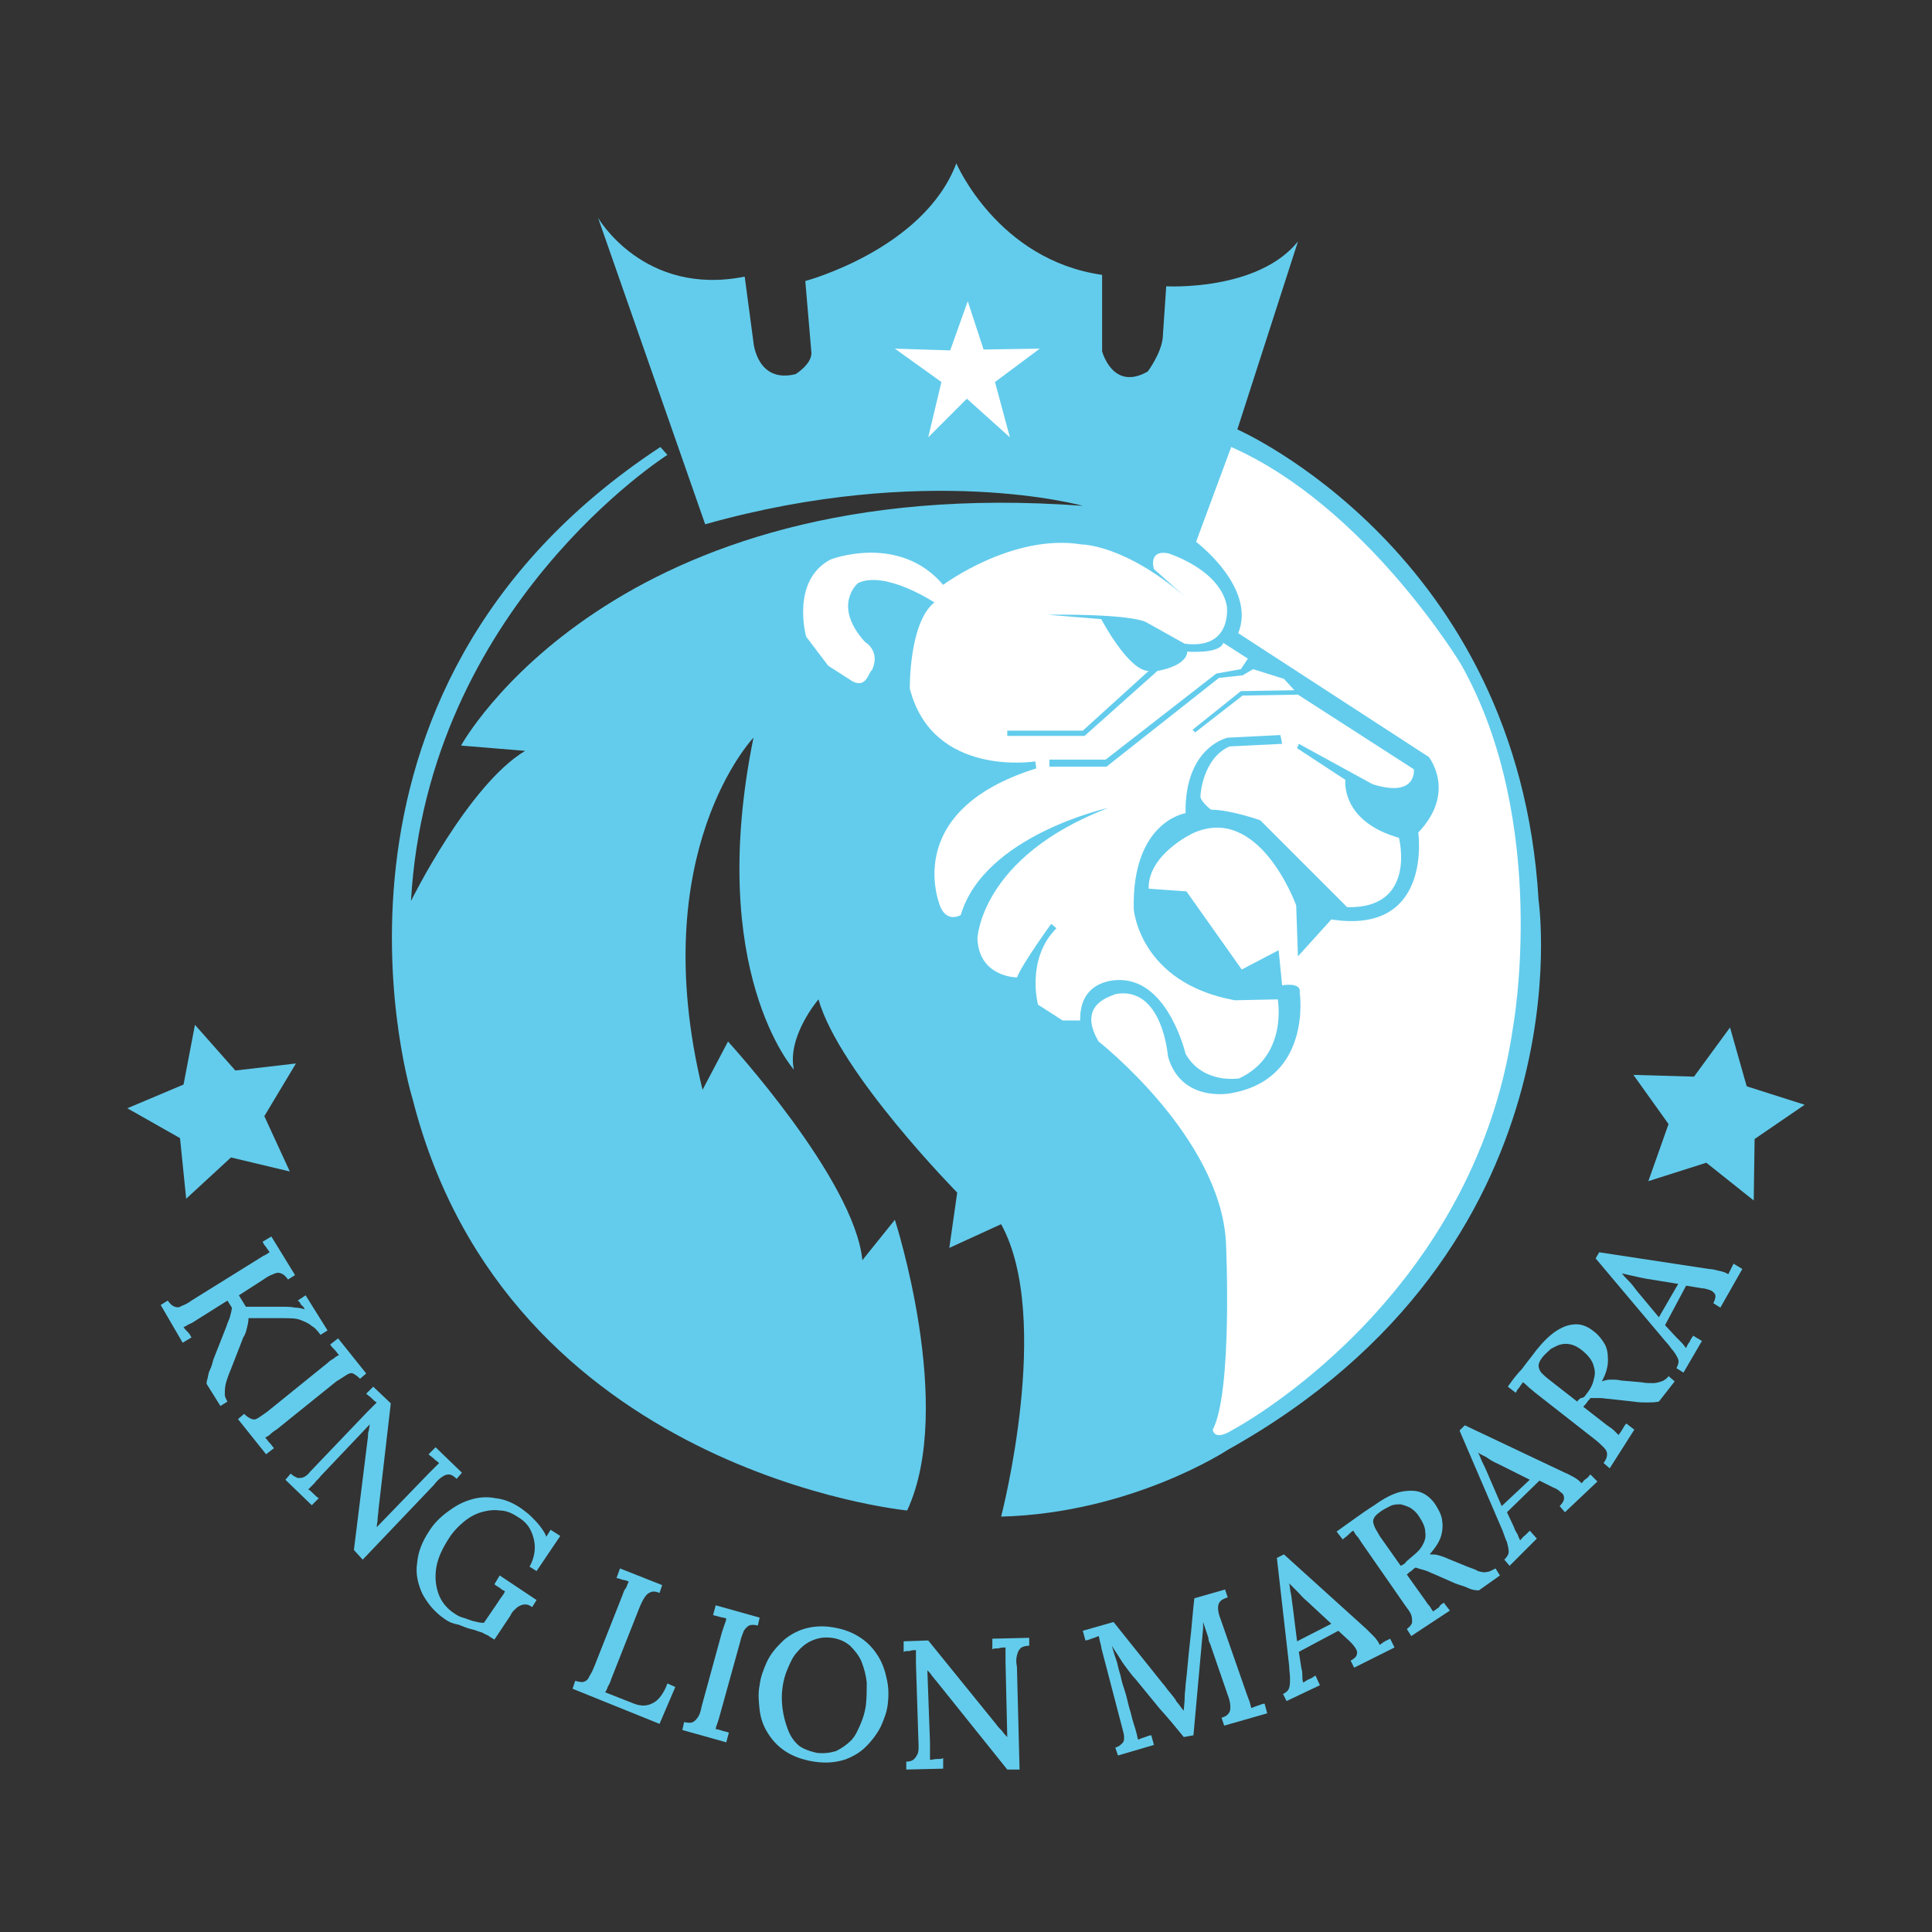
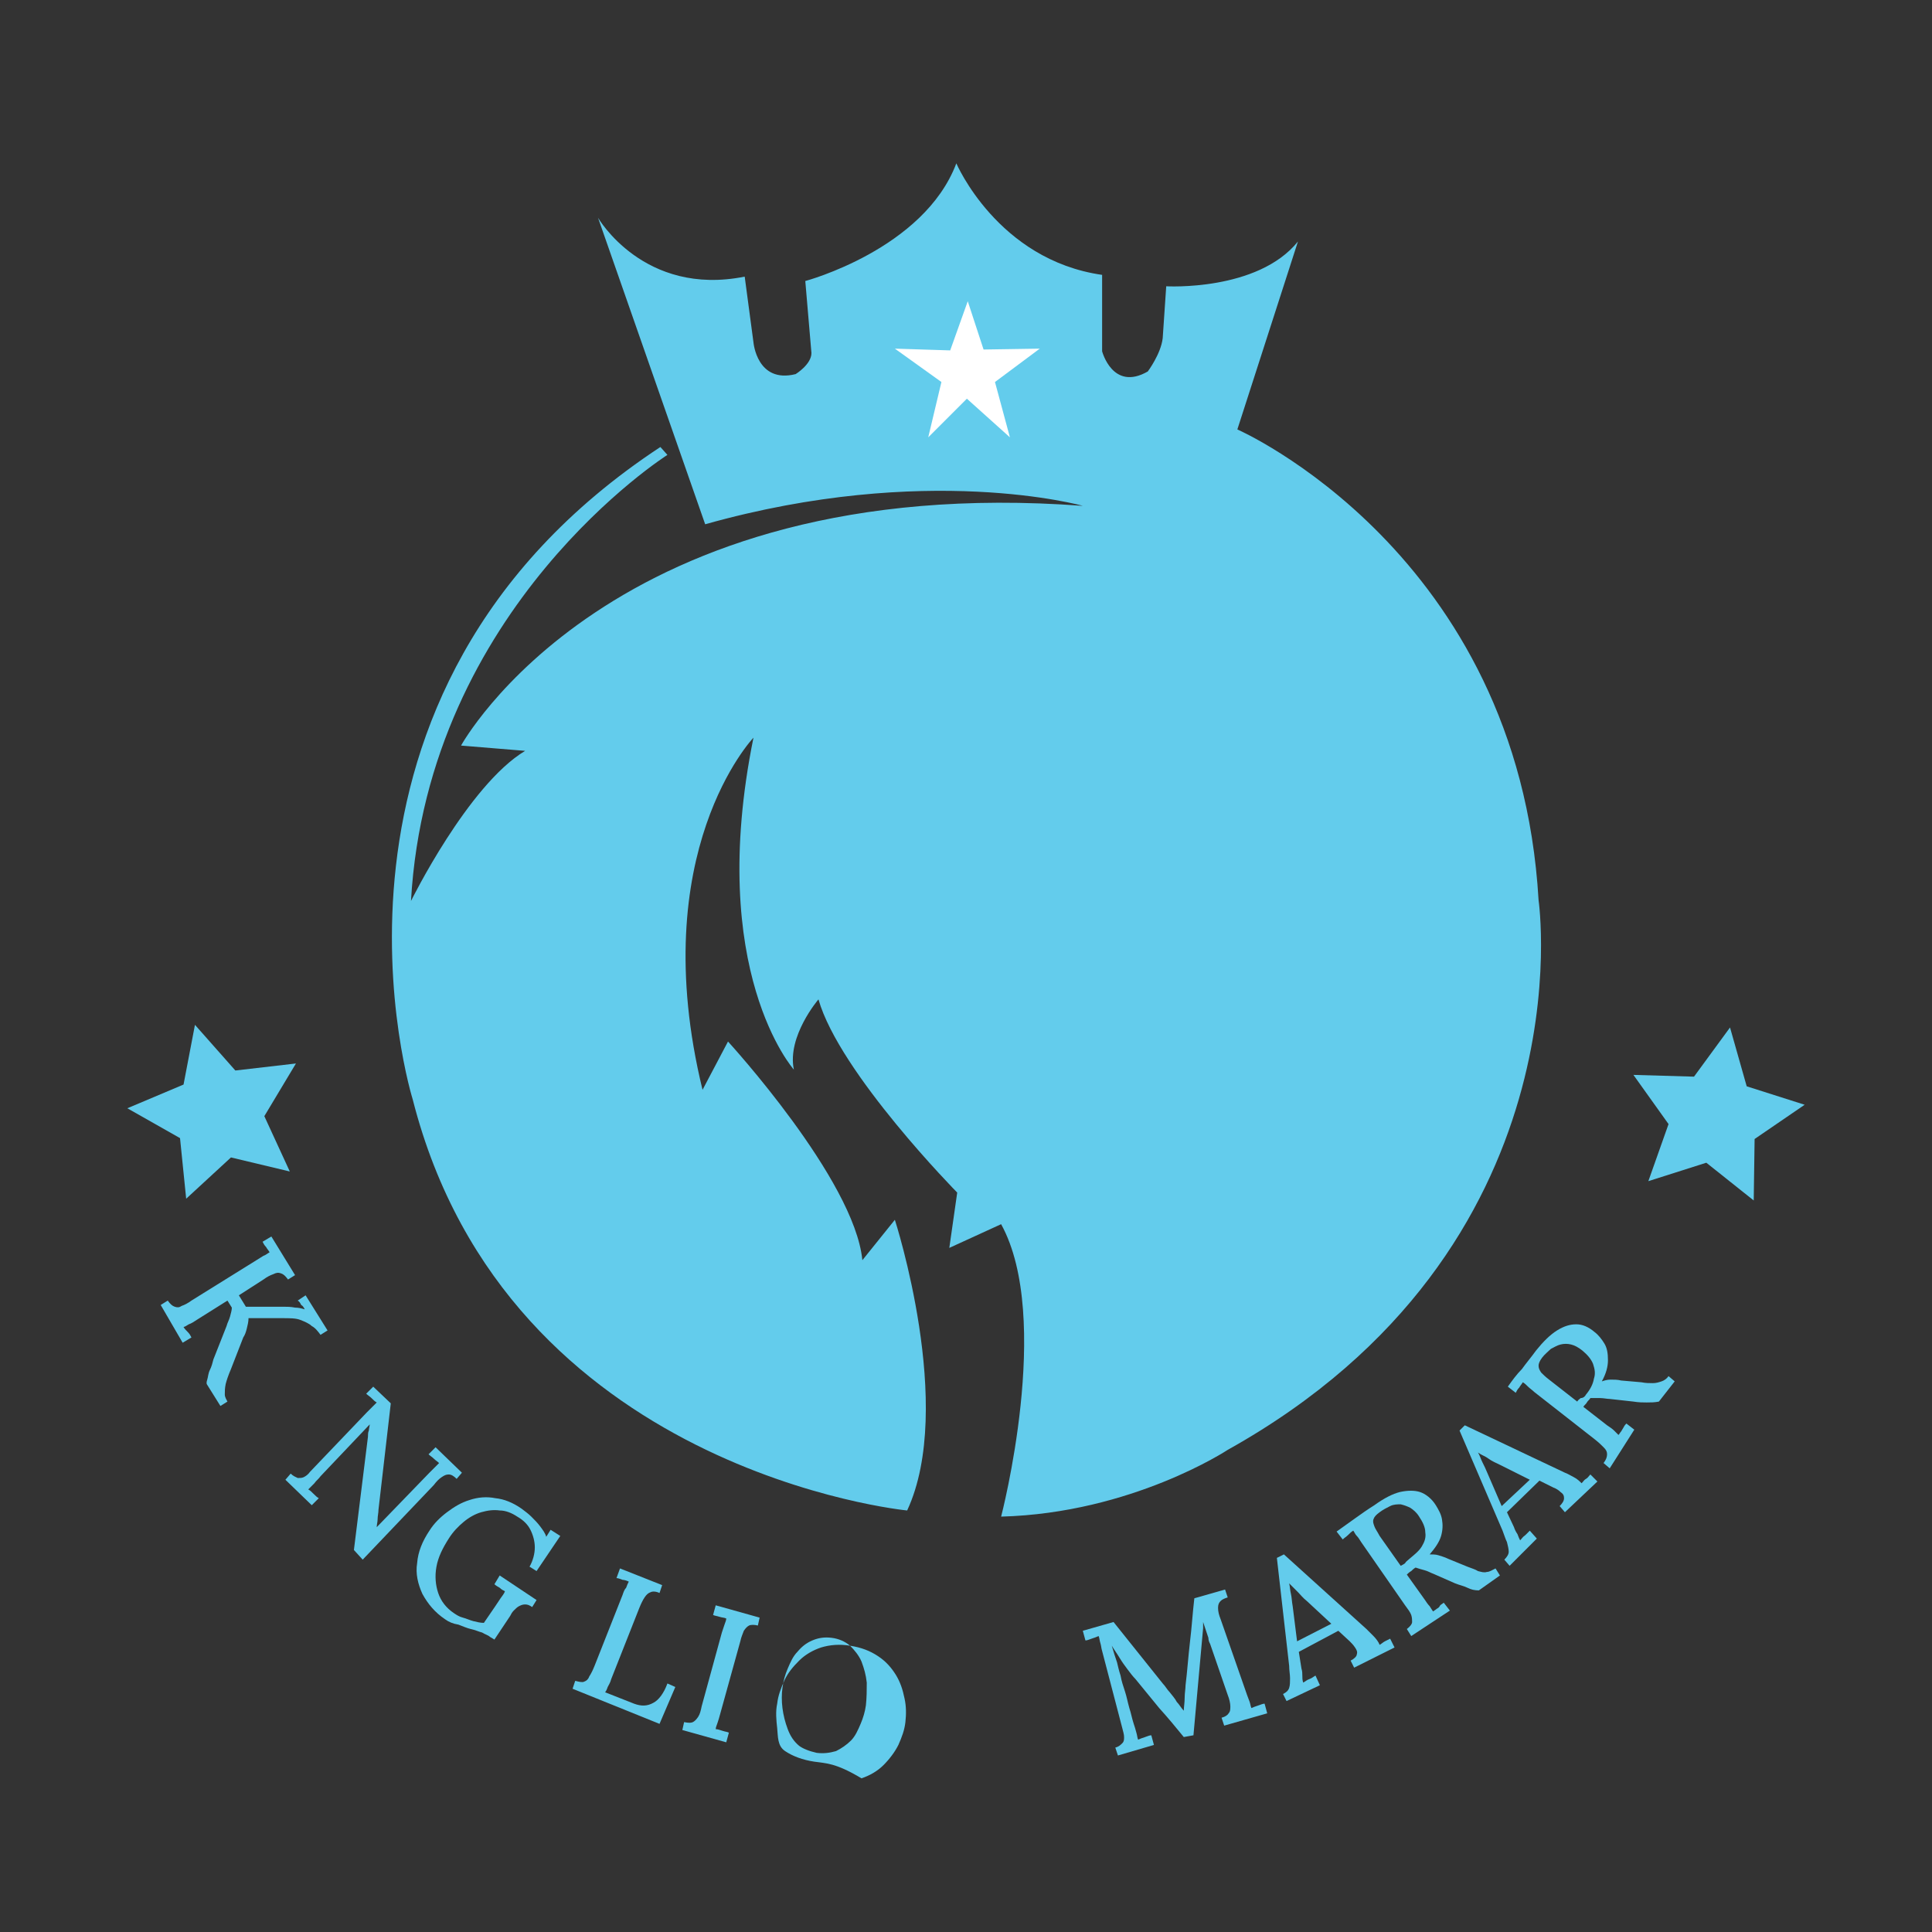
<svg xmlns="http://www.w3.org/2000/svg" version="1.1" id="Layer_1" x="0px" y="0px" viewBox="0 0 220 220" style="enable-background:new 0 0 220 220;" xml:space="preserve">
  <rect x="0" y="0" width="220" height="220" fill="#333333" stroke="none" />
  <style type="text/css">
	.st0{fill:#63CCEC;}
	.st1{fill:#FFFFFF;}
</style>
  <g>
    <path class="st0" d="M52.5,84.9c0,0,17.1-31.3,70.8-27.3c0,0-17.8-5-43,2.1L68.1,24.8c0,0,5.2,9,16.7,6.7l1,7.5   c0,0,0.4,4.7,4.8,3.6c0,0,1.8-1.1,1.8-2.4L91.7,32c0,0,13.5-3.6,17.2-13.4c0,0,4.7,11,16.6,12.7V40c0,0,1.2,4.6,5.2,2.3   c0,0,1.5-2,1.7-3.8l0.4-5.9c0,0,10.4,0.6,15-5.1l-6.9,21.4c0,0,32,14,34.3,53.6c0,0,5.8,39.6-35.4,62.6c0,0-10.9,7.2-25.8,7.6   c0,0,5.9-22.6,0-33.3l-5.9,2.7l0.9-6.3c0,0-13.4-13.6-15.8-22c0,0-3.6,4.2-2.8,8c0,0-10-11.2-4.6-37.8c0,0-12.4,13-5.8,40.1   l2.9-5.5c0,0,14.4,15.7,15.3,24.9l3.7-4.6c0,0,6.9,21.3,1.4,33.1c0,0-45.5-4.4-56.3-46.8c0,0-14.5-46.2,28.2-74.3l0.8,0.9   c0,0-27.3,17.3-29.2,50.8c0,0,6.5-13.2,13-17.1L52.5,84.9z" />
-     <path class="st1" d="M97.1,77.6l-2.8-1.8l-2.5-3.3c0,0-1.8-6.4,2.8-8.8c0,0,7.8-3,12.8,2.9c0,0,7.9-5.9,15.8-4.6c0,0,4.9,0,11.8,6   l-3.6-3.2c0,0-0.7-2.2,1.6-1.8c0,0,5.9,1.8,6.7,6c0,0,0.7,5-4.8,4.3l-4.3-2.4c0,0-1.1-1-11.3-0.9l6.1,0.5c0,0,3.1,5.9,5.4,5.9   l-7.5,6.8h-8.6v0.6h8.8l8.3-7.4c0,0,3.3-0.5,3.4-2.2c0,0,3.7,0.3,4.1-1l2.8,1.8l-0.8,1.2l-2.8,0.5l-12.6,9.8h-6.4l0,0.8h6.5   l12.8-10.1l2.7-0.3l1.2-0.7l3.5,1.1l1.2,1.3l-6.1,0.1l-5.5,4.4l0.3,0.3l5.4-4.2l6.3-0.1l13.2,8.5c0,0,0.4,3.3-4.7,1.7l-8.4-4.6   l-0.2,0.5l5.5,3.6c0,0-0.6,4.7,6.1,6.6c0,0,2.1,8.1-5.9,7.9l-9.9-9.9c0,0-3.4-1.2-5.6-1.2c0,0-1.3-1-1.2-1.6c0,0,0.2-4.2,3.3-5.6   l6-0.3l-0.2-1l-6,0.3c0,0-4.9,1-4.8,8.6c0,0-6.1,0.9-5.9,10.9c0,0,0.6,8.4,11.5,10.4l4.9-0.1c0,0,1.2,6.4-4.4,9   c0,0-4.1,0.7-6.1-2.8c0,0-1.9-8.2-7.3-8.4c0,0-4.8-0.4-4.7,4.6h-2l-2.8-1.8c0,0-1.4-5.2,2.1-8.7l-0.6-0.5c0,0-3.2,4.4-3.9,6.1   c0,0-4.3,0-4.5-4.4c0,0,0.3-9.3,14.9-14.9c0,0-14.1,3.1-16.8,12.2c0,0-1.5,0.9-2.3-0.9c0,0-4.8-10.9,10.9-15.8l-0.1-0.8   c0,0-11.7,1.9-14.3-8.3c0,0-0.1-7.5,2.8-9.8c0,0-5.6-3.7-8.7-2.2c0,0-3,2.5,0.8,6.7c0,0,1.8,1,0.8,3.2   C98.9,76.5,98.7,78.4,97.1,77.6z" />
-     <path class="st1" d="M125.1,118.6c0,0,13.8,10.8,14.5,22.8c0,0,0.8,17-1.5,21.4c0,0,0.1,1.4,2.3,0c0,0,27.4-14.5,31.9-45.9   c0,0,4.2-23.2-5.9-41.2c0,0-10.8-18-26.2-24.8l-4,10.8c0,0,6.9,5.2,4.8,10.4l21.7,14.1c0,0,3.2,4-1.2,8.6c0,0,1.7,11.7-9.9,9.9   l-3.8,4.2l-0.2-5.8c0,0-4.2-11.7-11.8-8.2c0,0-5.1,2.4-5,6.3l4.3,0.3l6.3,8.9l4.2-2.2l0.4,4c0,0,2.2-0.4,2,0.8   c0,0,1.5,9.9-7.9,11.5c0,0-5.6,1.1-7.1-4.2c0,0-0.6-8.1-6-7.1C126.8,113.4,122.5,114.2,125.1,118.6z" />
    <polygon class="st0" points="33,133.4 26.3,131.8 21.2,136.5 20.5,129.6 14.5,126.2 20.9,123.5 22.2,116.7 26.8,121.9 33.7,121.1    30.1,127.1  " />
    <polygon class="st0" points="199.7,136.7 194.3,132.4 187.7,134.5 190,128 186,122.4 192.9,122.6 197,117 198.9,123.7 205.5,125.8    199.8,129.7  " />
    <g>
      <path class="st0" d="M18.3,148.6l0.8-0.5c0.3,0.4,0.5,0.6,0.8,0.7c0.3,0.1,0.5,0.1,0.8-0.1c0.3-0.1,0.7-0.3,1.1-0.6l7.4-4.6    c0.3-0.2,0.5-0.3,0.8-0.5c0.3-0.1,0.5-0.3,0.7-0.4c-0.1-0.2-0.3-0.4-0.4-0.6c-0.2-0.2-0.3-0.4-0.4-0.6l1-0.6l2.7,4.4l-0.8,0.5    c-0.3-0.4-0.5-0.6-0.8-0.7c-0.3-0.1-0.5-0.1-0.9,0.1c-0.3,0.1-0.7,0.3-1.1,0.6l-2.8,1.8l0.8,1.3l4.3,0c0.4,0,0.8,0,1.3,0.1    c0.4,0,0.8,0.1,1.1,0.2c-0.1-0.2-0.2-0.4-0.4-0.5c-0.1-0.2-0.2-0.4-0.4-0.5l0.9-0.6l2.5,4l-0.8,0.5c-0.3-0.4-0.6-0.8-1-1    c-0.3-0.3-0.8-0.5-1.3-0.7s-1.2-0.2-2.1-0.2l-3.8,0c0,0.4-0.1,0.8-0.2,1.2c-0.1,0.4-0.2,0.7-0.4,1l-1.4,3.6    c-0.3,0.7-0.5,1.3-0.6,1.7c-0.1,0.5-0.1,0.8-0.1,1.2c0,0.3,0.2,0.6,0.3,0.8l-0.8,0.5l-1.5-2.4c-0.1-0.1-0.1-0.3,0-0.6    c0.1-0.3,0.1-0.7,0.3-1.1s0.3-0.8,0.4-1.2l1.5-3.8c0.1-0.4,0.3-0.7,0.4-1.1c0.1-0.4,0.2-0.7,0.2-1l-0.5-0.8l-3.5,2.2    c-0.3,0.2-0.6,0.4-0.9,0.5c-0.3,0.2-0.5,0.3-0.6,0.3c0.1,0.2,0.3,0.4,0.5,0.6c0.2,0.2,0.3,0.4,0.4,0.6l-1,0.6L18.3,148.6z" />
-       <path class="st0" d="M41,157c-0.3-0.3-0.6-0.5-0.8-0.6s-0.5,0-0.8,0.2s-0.6,0.4-1.1,0.7l-6.7,5.4c-0.3,0.2-0.6,0.4-0.8,0.6    c-0.2,0.2-0.4,0.3-0.6,0.4c0.2,0.2,0.3,0.4,0.5,0.6c0.2,0.2,0.3,0.4,0.5,0.6l-0.9,0.7l-3.2-4l0.7-0.6c0.3,0.3,0.6,0.5,0.9,0.6    s0.5,0,0.8-0.2c0.3-0.2,0.6-0.4,1-0.7l6.8-5.5c0.2-0.2,0.5-0.4,0.7-0.5c0.2-0.2,0.4-0.3,0.6-0.4c-0.2-0.2-0.3-0.4-0.5-0.6    c-0.2-0.2-0.4-0.4-0.5-0.6l0.9-0.7l3.2,4L41,157z" />
      <path class="st0" d="M40.3,176.5l1.6-12.9c0-0.2,0-0.5,0.1-0.7c0-0.2,0.1-0.5,0.1-0.7l0,0l-5.6,5.9c-0.2,0.3-0.5,0.5-0.7,0.8    c-0.2,0.2-0.5,0.5-0.7,0.7c0.2,0.1,0.4,0.3,0.6,0.5c0.2,0.2,0.4,0.4,0.6,0.5l-0.8,0.8l-3-2.9l0.6-0.7c0.3,0.3,0.6,0.4,0.8,0.5    c0.3,0,0.5,0,0.7-0.1c0.2-0.1,0.5-0.3,0.7-0.6l6.5-6.8c0.2-0.2,0.4-0.4,0.6-0.6c0.2-0.2,0.4-0.4,0.5-0.5c-0.2-0.1-0.4-0.3-0.6-0.5    c-0.2-0.2-0.4-0.3-0.6-0.5l0.8-0.8l2,1.9l-1.4,12.1c0,0.4-0.1,0.7-0.1,1.1c0,0.3-0.1,0.6-0.1,0.9l0,0l6-6.2    c0.2-0.2,0.4-0.4,0.6-0.6c0.2-0.2,0.4-0.4,0.5-0.5c-0.2-0.2-0.4-0.3-0.6-0.5c-0.2-0.2-0.4-0.3-0.6-0.5l0.8-0.8l3,2.9l-0.6,0.7    c-0.3-0.3-0.6-0.5-0.9-0.5s-0.5,0.1-0.8,0.3s-0.6,0.5-0.9,0.9l-8.1,8.5L40.3,176.5z" />
      <path class="st0" d="M50.7,184.4c-1.2-0.8-2-1.8-2.6-2.9c-0.5-1.1-0.8-2.3-0.6-3.5c0.1-1.3,0.6-2.5,1.4-3.7c0.5-0.8,1.2-1.5,2-2.1    c0.8-0.6,1.6-1.1,2.6-1.4c0.9-0.3,1.9-0.4,2.9-0.2c1,0.1,2,0.5,3,1.2c0.4,0.3,0.8,0.6,1.1,0.9c0.4,0.4,0.7,0.7,1,1.1    c0.3,0.4,0.6,0.8,0.7,1.2l0.5-0.8l1.1,0.7l-2.7,4l-0.8-0.5c0.4-0.7,0.6-1.5,0.6-2.2c0-0.7-0.2-1.4-0.5-2c-0.3-0.6-0.8-1.1-1.5-1.5    c-0.6-0.4-1.3-0.7-2-0.7c-0.7-0.1-1.4,0-2.1,0.2s-1.4,0.6-2,1.1c-0.6,0.5-1.2,1.1-1.7,1.9c-0.7,1.1-1.2,2.1-1.4,3.2    s-0.1,2.1,0.2,3c0.3,0.9,0.9,1.7,1.8,2.3c0.3,0.2,0.6,0.4,1,0.5s0.8,0.3,1.2,0.4c0.4,0.1,0.8,0.2,1.2,0.2l1.3-1.9    c0.2-0.3,0.4-0.6,0.6-0.9c0.2-0.3,0.4-0.5,0.5-0.8c-0.2-0.1-0.4-0.2-0.6-0.4c-0.2-0.1-0.5-0.3-0.6-0.4l0.6-1l4.2,2.8l-0.5,0.8    c-0.3-0.2-0.5-0.3-0.8-0.3c-0.3,0-0.5,0.1-0.7,0.2s-0.4,0.3-0.6,0.5c-0.2,0.2-0.3,0.4-0.4,0.6l-1.8,2.7l-0.5-0.3    c-0.2-0.2-0.6-0.3-0.9-0.5c-0.4-0.1-0.8-0.3-1.3-0.4c-0.4-0.1-0.9-0.3-1.4-0.5C51.6,184.9,51.1,184.7,50.7,184.4z" />
      <path class="st0" d="M65.2,192.3l0.3-0.9c0.4,0.1,0.8,0.2,1,0.1c0.3-0.1,0.5-0.3,0.6-0.6c0.2-0.3,0.4-0.7,0.6-1.2l3.2-8.1    c0.1-0.3,0.2-0.6,0.4-0.8c0.1-0.3,0.2-0.5,0.3-0.7c-0.2-0.1-0.5-0.2-0.7-0.2c-0.3-0.1-0.5-0.2-0.7-0.2l0.4-1.1l4.8,1.9l-0.3,0.9    c-0.4-0.2-0.8-0.2-1-0.1c-0.3,0.1-0.5,0.3-0.7,0.6c-0.2,0.3-0.4,0.7-0.6,1.2l-3.2,8.1c-0.1,0.4-0.3,0.7-0.4,0.9    c-0.1,0.3-0.2,0.5-0.3,0.6l3.3,1.3c0.8,0.3,1.5,0.3,2.2-0.1c0.6-0.3,1.2-1.1,1.6-2.2l0.9,0.4l-1.8,4.2L65.2,192.3z" />
      <path class="st0" d="M86.3,185.1c-0.4-0.1-0.8-0.1-1,0c-0.2,0.1-0.4,0.3-0.6,0.6c-0.1,0.3-0.3,0.7-0.4,1.2l-2.3,8.3    c-0.1,0.4-0.2,0.7-0.3,1c-0.1,0.3-0.2,0.5-0.2,0.7c0.2,0,0.5,0.1,0.8,0.2s0.5,0.1,0.7,0.2l-0.3,1.1l-5-1.4l0.2-0.9    c0.5,0.1,0.8,0.1,1,0s0.4-0.3,0.6-0.6s0.3-0.7,0.4-1.2l2.3-8.4c0.1-0.3,0.2-0.6,0.3-0.9c0.1-0.3,0.2-0.5,0.2-0.7    c-0.2-0.1-0.5-0.1-0.8-0.2s-0.5-0.1-0.7-0.2l0.3-1.1l5,1.4L86.3,185.1z" />
-       <path class="st0" d="M92.7,200.6c-1.3-0.2-2.4-0.6-3.3-1.2c-0.9-0.6-1.5-1.3-2-2.1s-0.8-1.7-0.9-2.6c-0.1-0.9-0.2-1.9,0-2.8    c0.1-0.9,0.4-1.7,0.8-2.6s1-1.6,1.7-2.3s1.6-1.2,2.5-1.5c1-0.3,2.1-0.4,3.3-0.2c1.3,0.2,2.3,0.6,3.2,1.2c0.9,0.6,1.5,1.3,2,2.1    s0.8,1.7,1,2.7c0.2,0.9,0.2,1.8,0.1,2.7c-0.1,0.9-0.4,1.7-0.8,2.6c-0.4,0.8-1,1.6-1.7,2.3c-0.7,0.7-1.6,1.2-2.5,1.5    C95.1,200.7,94,200.8,92.7,200.6z M93,199.6c0.8,0.1,1.5,0,2.2-0.2c0.6-0.3,1.2-0.7,1.7-1.2c0.5-0.5,0.8-1.2,1.1-1.9    c0.3-0.7,0.5-1.4,0.6-2.1c0.1-0.9,0.1-1.8,0.1-2.6c-0.1-0.9-0.3-1.6-0.6-2.4c-0.3-0.7-0.8-1.3-1.3-1.8c-0.6-0.5-1.3-0.8-2.1-0.9    c-0.8-0.1-1.5,0-2.2,0.3c-0.7,0.3-1.2,0.7-1.7,1.3c-0.5,0.5-0.8,1.2-1.1,1.9c-0.3,0.7-0.5,1.4-0.6,2.2c-0.1,0.7-0.1,1.5,0,2.3    c0.1,0.8,0.3,1.6,0.6,2.4s0.7,1.4,1.3,1.9C91.4,199.1,92.1,199.4,93,199.6z" />
-       <path class="st0" d="M114.7,201.5l-8.1-10.1c-0.2-0.2-0.3-0.4-0.5-0.6c-0.1-0.2-0.3-0.4-0.5-0.6l0,0l0.3,8.2c0,0.4,0,0.7,0,1    c0,0.4,0,0.7,0,1c0.2,0,0.5-0.1,0.8-0.1s0.5,0,0.7-0.1l0,1.2l-4.2,0.1l0-0.9c0.4,0,0.7-0.1,0.9-0.3c0.2-0.2,0.3-0.4,0.4-0.6    c0.1-0.3,0.1-0.5,0.1-0.9l-0.3-9.4c0-0.3,0-0.6,0-0.8c0-0.3,0-0.5,0-0.7c-0.2,0-0.5,0-0.7,0.1c-0.3,0-0.5,0-0.7,0.1l0-1.2l2.8-0.1    l7.7,9.5c0.2,0.3,0.5,0.6,0.7,0.8c0.2,0.3,0.4,0.5,0.6,0.7l0,0l-0.2-8.6c0-0.3,0-0.6,0-0.9s0-0.5,0-0.7c-0.3,0-0.5,0-0.8,0.1    c-0.3,0-0.5,0-0.7,0.1l0-1.2l4.2-0.1l0,0.9c-0.4,0-0.8,0.1-1,0.3s-0.3,0.4-0.4,0.8s-0.1,0.8,0,1.3l0.3,11.7L114.7,201.5z" />
+       <path class="st0" d="M92.7,200.6c-1.3-0.2-2.4-0.6-3.3-1.2s-0.8-1.7-0.9-2.6c-0.1-0.9-0.2-1.9,0-2.8    c0.1-0.9,0.4-1.7,0.8-2.6s1-1.6,1.7-2.3s1.6-1.2,2.5-1.5c1-0.3,2.1-0.4,3.3-0.2c1.3,0.2,2.3,0.6,3.2,1.2c0.9,0.6,1.5,1.3,2,2.1    s0.8,1.7,1,2.7c0.2,0.9,0.2,1.8,0.1,2.7c-0.1,0.9-0.4,1.7-0.8,2.6c-0.4,0.8-1,1.6-1.7,2.3c-0.7,0.7-1.6,1.2-2.5,1.5    C95.1,200.7,94,200.8,92.7,200.6z M93,199.6c0.8,0.1,1.5,0,2.2-0.2c0.6-0.3,1.2-0.7,1.7-1.2c0.5-0.5,0.8-1.2,1.1-1.9    c0.3-0.7,0.5-1.4,0.6-2.1c0.1-0.9,0.1-1.8,0.1-2.6c-0.1-0.9-0.3-1.6-0.6-2.4c-0.3-0.7-0.8-1.3-1.3-1.8c-0.6-0.5-1.3-0.8-2.1-0.9    c-0.8-0.1-1.5,0-2.2,0.3c-0.7,0.3-1.2,0.7-1.7,1.3c-0.5,0.5-0.8,1.2-1.1,1.9c-0.3,0.7-0.5,1.4-0.6,2.2c-0.1,0.7-0.1,1.5,0,2.3    c0.1,0.8,0.3,1.6,0.6,2.4s0.7,1.4,1.3,1.9C91.4,199.1,92.1,199.4,93,199.6z" />
      <path class="st0" d="M134.8,197.8c-0.9-1.1-1.8-2.2-2.8-3.3c-0.9-1.1-1.8-2.2-2.7-3.3c-0.3-0.3-0.6-0.7-0.9-1.1    c-0.3-0.4-0.6-0.8-0.9-1.3s-0.6-0.9-0.9-1.4c0.1,0.3,0.2,0.7,0.3,1c0.1,0.3,0.2,0.6,0.3,0.9c0.1,0.4,0.2,0.9,0.4,1.5    c0.1,0.6,0.3,1.2,0.5,1.8c0.2,0.6,0.3,1.2,0.5,1.9c0.2,0.6,0.3,1.2,0.5,1.8c0.1,0.3,0.2,0.6,0.3,1c0.1,0.3,0.1,0.6,0.2,0.8    c0.2-0.1,0.5-0.2,0.8-0.3s0.5-0.2,0.7-0.2l0.3,1.1l-4.1,1.2l-0.3-0.9c0.4-0.1,0.6-0.3,0.8-0.5c0.2-0.2,0.2-0.4,0.2-0.7    s-0.1-0.6-0.2-1l-2.3-8.8c-0.1-0.3-0.1-0.6-0.2-0.9c-0.1-0.3-0.1-0.6-0.2-0.8c-0.2,0.1-0.5,0.2-0.8,0.3s-0.5,0.2-0.7,0.2l-0.3-1.1    l3.5-1l5.6,7c0.3,0.3,0.5,0.7,0.8,1c0.3,0.4,0.6,0.7,0.8,1.1c0.3,0.3,0.5,0.7,0.8,1l0,0c0-0.4,0.1-0.9,0.1-1.5    c0-0.5,0.1-1,0.1-1.4c0.2-1.6,0.3-3.2,0.5-4.9c0.2-1.6,0.3-3.3,0.5-5l3.5-1l0.3,0.9c-0.3,0.1-0.6,0.2-0.8,0.4s-0.3,0.4-0.3,0.8    s0.1,0.8,0.3,1.3l3,8.6c0.1,0.3,0.2,0.5,0.3,0.8c0.1,0.3,0.1,0.5,0.2,0.7c0.2-0.1,0.5-0.2,0.8-0.3c0.3-0.1,0.5-0.2,0.7-0.2    l0.3,1.1l-4.9,1.4l-0.3-0.9c0.4-0.1,0.7-0.3,0.8-0.5c0.2-0.2,0.2-0.5,0.2-0.8c0-0.3-0.1-0.8-0.3-1.3l-2-5.8    c-0.1-0.2-0.2-0.4-0.2-0.7c-0.1-0.3-0.2-0.6-0.3-0.9c-0.1-0.3-0.2-0.6-0.3-0.9c0,0.1,0,0.2,0,0.3c0,0.1,0,0.2,0,0.4l-1.1,12.2    L134.8,197.8z" />
      <path class="st0" d="M146.5,193.7l-0.4-0.8c0.4-0.2,0.6-0.4,0.7-0.7s0.1-0.7,0.1-1.1s-0.1-0.9-0.1-1.4l-1.4-12.3l0.8-0.4l9.4,8.5    c0.2,0.2,0.5,0.5,0.8,0.8c0.3,0.3,0.6,0.7,0.7,1c0.2-0.1,0.4-0.3,0.6-0.4c0.2-0.1,0.4-0.2,0.6-0.3l0.5,1l-4.6,2.3l-0.4-0.8    c0.4-0.2,0.7-0.5,0.7-0.7c0.1-0.3,0-0.5-0.2-0.8s-0.4-0.5-0.6-0.7l-1.3-1.2l-4.5,2.4l0.3,1.9c0.1,0.3,0.1,0.6,0.1,0.8    c0,0.3,0,0.5,0.1,0.8c0.2-0.1,0.4-0.3,0.7-0.4c0.3-0.1,0.5-0.3,0.7-0.4l0.5,1.1L146.5,193.7z M147.7,186.9l3.9-2l-2.8-2.6    c-0.4-0.3-0.7-0.7-1-1c-0.3-0.3-0.7-0.7-1-1l0,0c0.1,0.4,0.1,0.8,0.2,1.2c0.1,0.4,0.1,0.9,0.2,1.4L147.7,186.9z" />
      <path class="st0" d="M160.7,186.3l-0.5-0.8c0.4-0.3,0.6-0.6,0.6-0.8s0-0.5-0.1-0.8c-0.1-0.3-0.4-0.7-0.7-1.1l-5-7.2    c-0.2-0.3-0.3-0.5-0.5-0.7s-0.3-0.5-0.4-0.6c-0.2,0.1-0.4,0.3-0.6,0.5c-0.2,0.2-0.4,0.3-0.6,0.5l-0.7-0.9c0.7-0.5,1.4-1,2.1-1.5    c0.7-0.5,1.4-1,2.2-1.5c1.1-0.8,2.1-1.3,2.9-1.5c0.9-0.2,1.7-0.2,2.3,0s1.3,0.7,1.8,1.5c0.3,0.5,0.6,1,0.7,1.6    c0.1,0.6,0.1,1.2-0.1,1.9s-0.7,1.4-1.3,2.1c0.3,0,0.7,0,1,0.1s0.7,0.2,1.1,0.4l2.2,0.9c0.5,0.2,0.9,0.3,1.2,0.5    c0.4,0.1,0.7,0.2,1,0.1c0.3,0,0.6-0.2,1-0.4l0.5,0.8l-2.4,1.7c-0.5,0-0.9-0.1-1.3-0.3s-0.9-0.3-1.4-0.5l-2.5-1.1    c-0.3-0.1-0.6-0.3-1-0.4c-0.4-0.1-0.7-0.2-1-0.3c-0.2,0.1-0.4,0.3-0.5,0.4c-0.2,0.1-0.4,0.3-0.5,0.4l2,2.8    c0.2,0.3,0.4,0.6,0.6,0.8c0.2,0.3,0.3,0.5,0.4,0.6c0.1-0.1,0.3-0.2,0.4-0.3c0.2-0.1,0.3-0.2,0.4-0.4c0.1-0.1,0.3-0.2,0.4-0.3    l0.7,0.9L160.7,186.3z M160.5,177.5c0.6-0.5,1.1-0.9,1.4-1.4c0.3-0.5,0.5-1,0.4-1.6c0-0.6-0.3-1.2-0.7-1.8c-0.3-0.5-0.7-0.8-1-1    c-0.4-0.2-0.7-0.3-1.1-0.4c-0.4,0-0.8,0-1.2,0.2s-0.8,0.4-1.2,0.7c-0.4,0.3-0.6,0.5-0.7,0.8c-0.1,0.3,0,0.5,0.1,0.8    c0.1,0.3,0.4,0.7,0.6,1.1l2.4,3.4c0.2-0.1,0.4-0.2,0.5-0.3C160.1,177.8,160.3,177.7,160.5,177.5z" />
      <path class="st0" d="M171.9,178.3l-0.6-0.7c0.3-0.3,0.5-0.6,0.5-0.9s-0.1-0.7-0.2-1.1c-0.2-0.4-0.3-0.8-0.5-1.3l-4.9-11.4l0.6-0.6    l11.4,5.4c0.3,0.1,0.6,0.3,1,0.5c0.4,0.2,0.7,0.5,0.9,0.7c0.2-0.2,0.3-0.4,0.5-0.5s0.3-0.3,0.5-0.5l0.8,0.8l-3.7,3.5l-0.6-0.7    c0.3-0.3,0.5-0.6,0.5-0.9s-0.1-0.5-0.4-0.7c-0.2-0.2-0.5-0.4-0.8-0.5l-1.6-0.8l-3.7,3.6l0.8,1.7c0.1,0.3,0.2,0.5,0.4,0.8    c0.1,0.3,0.2,0.5,0.3,0.7c0.2-0.2,0.3-0.4,0.6-0.6c0.2-0.2,0.4-0.4,0.5-0.5l0.8,0.9L171.9,178.3z M171,171.5l3.2-3l-3.4-1.7    c-0.4-0.2-0.9-0.4-1.3-0.7s-0.8-0.4-1.2-0.7l0,0c0.2,0.3,0.3,0.7,0.5,1.1c0.2,0.4,0.4,0.8,0.6,1.3L171,171.5z" />
      <path class="st0" d="M183.3,167.2l-0.7-0.6c0.3-0.4,0.4-0.7,0.4-1c0-0.3-0.1-0.5-0.4-0.8s-0.5-0.5-1-0.9l-6.9-5.4    c-0.2-0.2-0.5-0.4-0.7-0.6s-0.4-0.4-0.6-0.5c-0.1,0.2-0.3,0.4-0.4,0.6c-0.2,0.2-0.3,0.4-0.4,0.6l-0.9-0.7c0.5-0.7,1-1.4,1.6-2    c0.5-0.7,1.1-1.4,1.6-2.1c0.8-1,1.6-1.8,2.4-2.3c0.8-0.5,1.5-0.7,2.2-0.7s1.4,0.3,2.1,0.9c0.4,0.3,0.8,0.8,1.1,1.3    s0.4,1.1,0.4,1.9c0,0.7-0.2,1.5-0.7,2.4c0.3-0.1,0.6-0.2,1-0.2c0.4,0,0.8,0,1.2,0.1l2.3,0.2c0.5,0.1,0.9,0.1,1.3,0.1    c0.4,0,0.7-0.1,1-0.2c0.3-0.1,0.6-0.3,0.8-0.6l0.7,0.6l-1.8,2.3c-0.5,0.1-0.9,0.1-1.4,0.1c-0.4,0-0.9,0-1.5-0.1l-2.7-0.3    c-0.3,0-0.7-0.1-1.1-0.1s-0.7,0-1.1,0c-0.1,0.2-0.3,0.3-0.4,0.5c-0.1,0.2-0.3,0.3-0.4,0.5l2.7,2.1c0.3,0.2,0.6,0.4,0.8,0.6    c0.2,0.2,0.4,0.4,0.5,0.5c0.1-0.1,0.2-0.3,0.3-0.4c0.1-0.2,0.2-0.3,0.3-0.5c0.1-0.2,0.2-0.3,0.3-0.4l0.9,0.7L183.3,167.2z     M180.6,158.8c0.5-0.6,0.8-1.2,0.9-1.8c0.2-0.6,0.1-1.1-0.1-1.7c-0.2-0.5-0.6-1-1.2-1.5c-0.5-0.4-0.9-0.6-1.3-0.7s-0.8-0.1-1.2,0    c-0.4,0.1-0.7,0.3-1.1,0.5c-0.3,0.3-0.7,0.6-1,1c-0.3,0.4-0.4,0.7-0.4,0.9c0,0.3,0.1,0.5,0.3,0.8c0.2,0.2,0.5,0.5,0.9,0.8l3.2,2.5    c0.1-0.2,0.3-0.3,0.4-0.4C180.3,159.2,180.5,159,180.6,158.8z" />
-       <path class="st0" d="M191.7,156.3l-0.8-0.5c0.2-0.4,0.3-0.7,0.2-1s-0.3-0.6-0.5-0.9c-0.3-0.3-0.5-0.7-0.9-1.1l-8-9.5l0.4-0.7    l12.5,1.9c0.3,0,0.7,0.1,1.1,0.2c0.5,0.1,0.8,0.2,1.1,0.4c0.1-0.2,0.2-0.4,0.3-0.6s0.2-0.4,0.3-0.6l1,0.6l-2.5,4.4l-0.8-0.5    c0.2-0.4,0.3-0.8,0.2-1c-0.1-0.2-0.3-0.4-0.6-0.5s-0.6-0.2-0.9-0.2l-1.8-0.3l-2.4,4.5l1.3,1.4c0.2,0.2,0.4,0.4,0.6,0.6    s0.3,0.4,0.5,0.6c0.1-0.2,0.2-0.5,0.4-0.7c0.1-0.3,0.3-0.5,0.4-0.7l1,0.6L191.7,156.3z M188.9,150l2.2-3.8l-3.7-0.6    c-0.5-0.1-1-0.2-1.4-0.3c-0.5-0.1-0.9-0.2-1.3-0.3l0,0c0.2,0.3,0.5,0.6,0.8,0.9s0.6,0.7,0.9,1.1L188.9,150z" />
    </g>
    <polygon class="st1" points="115,49.8 110.1,45.4 105.7,49.8 107.2,43.5 101.9,39.7 108.2,39.9 110.2,34.3 112,39.8 118.4,39.7    113.3,43.5  " />
  </g>
</svg>